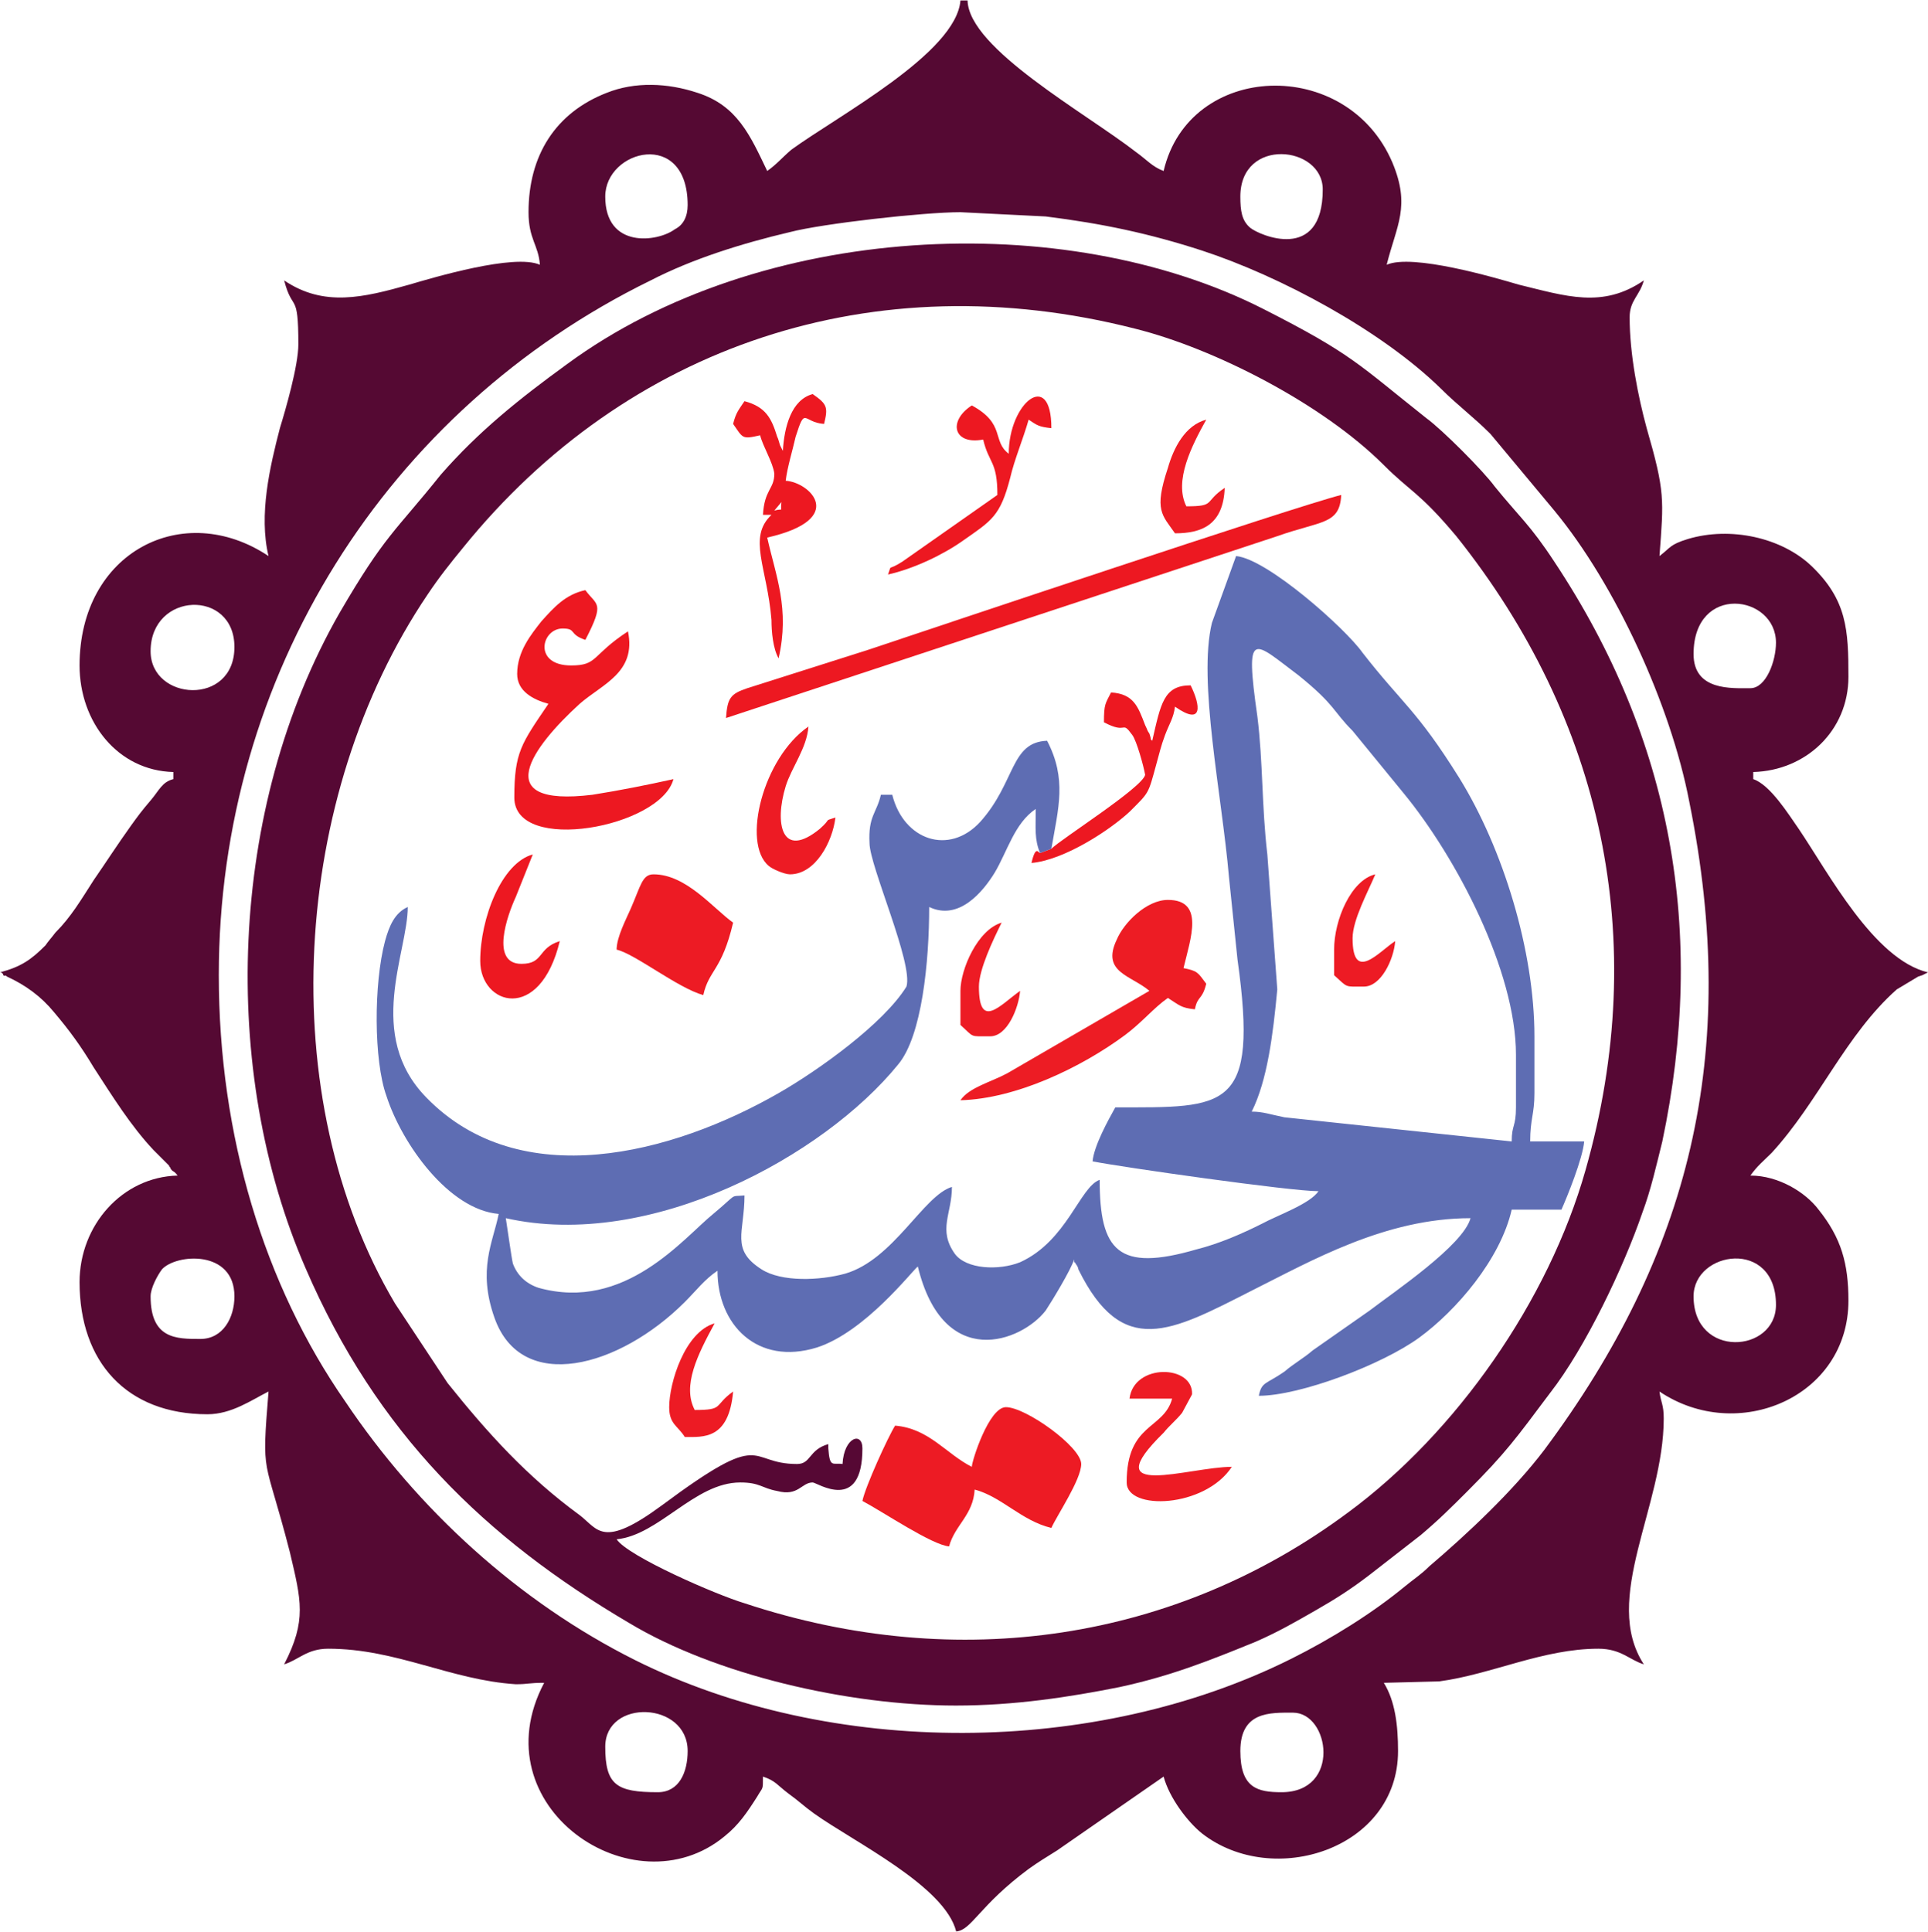
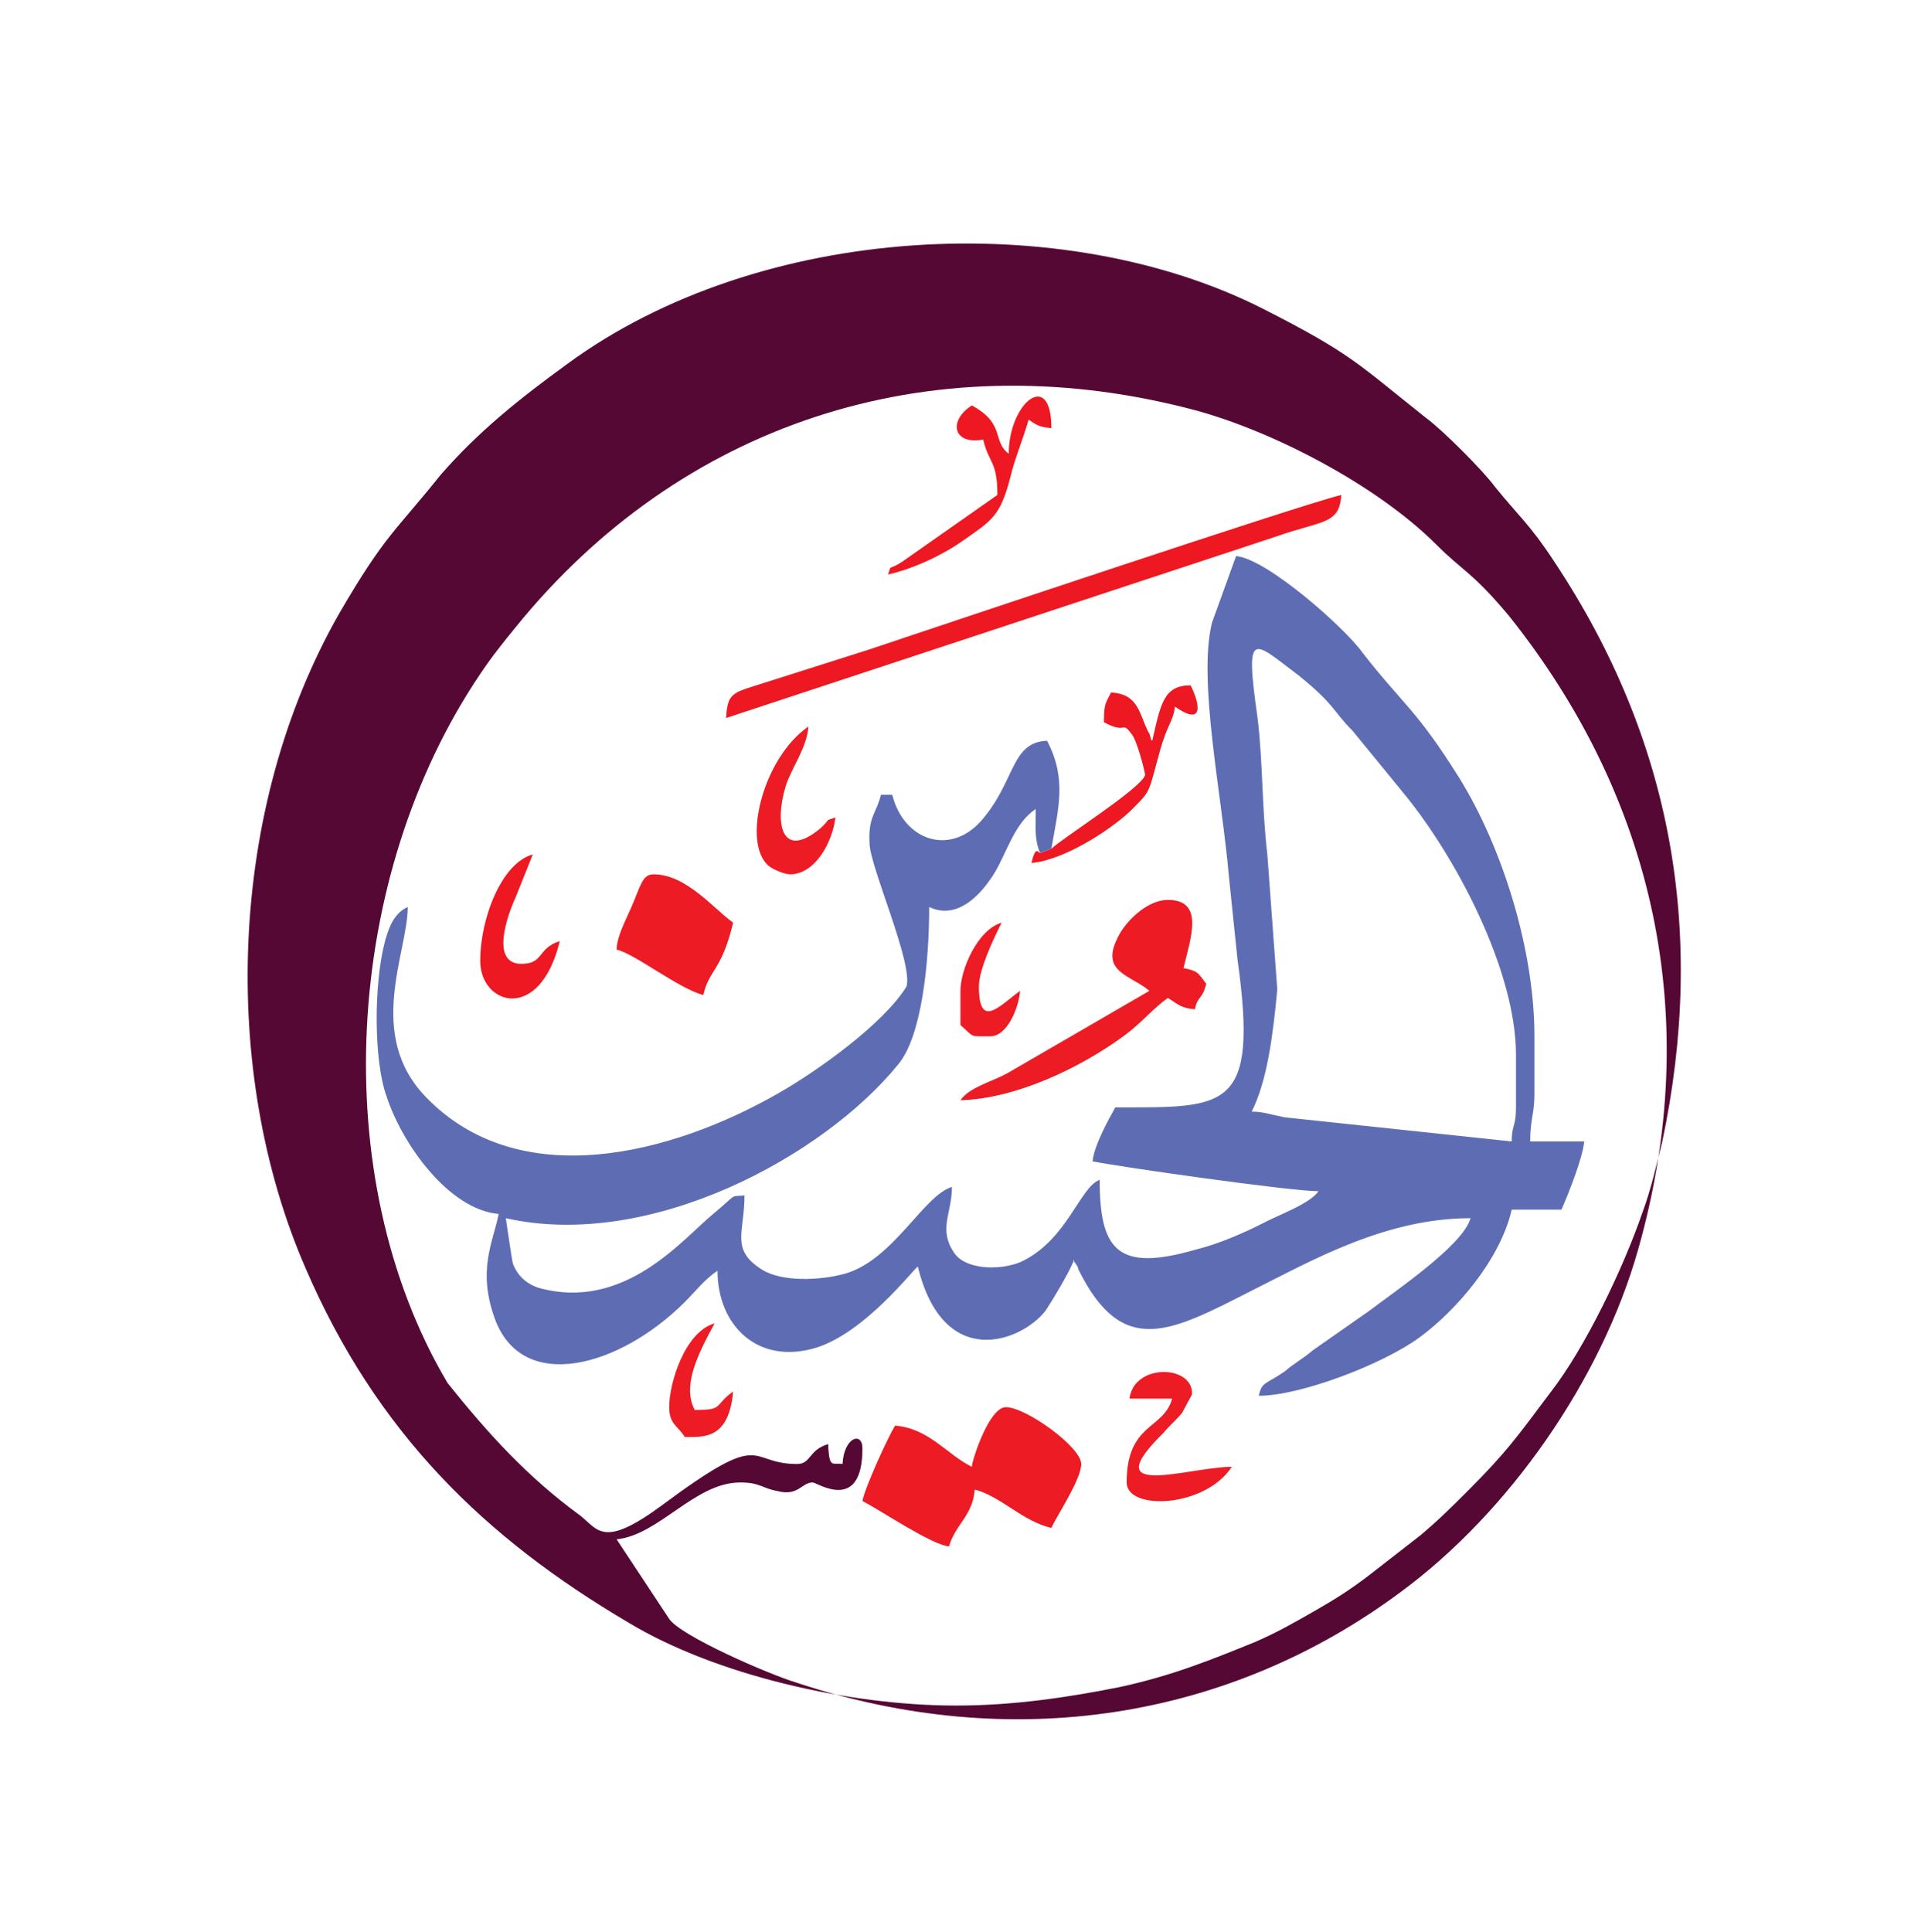
<svg xmlns="http://www.w3.org/2000/svg" xml:space="preserve" width="7.083in" height="7.097in" version="1.1" style="shape-rendering:geometricPrecision; text-rendering:geometricPrecision; image-rendering:optimizeQuality; fill-rule:evenodd; clip-rule:evenodd" viewBox="0 0 1357 1359">
  <defs>
    <style type="text/css"> .fil3 {fill:#550933} .fil4 {fill:#560834} .fil5 {fill:#5E6DB3} .fil1 {fill:#ED1821} .fil2 {fill:#ED1B24} .fil0 {fill:#ED1C24} </style>
  </defs>
  <g id="Layer_x0020_1">
    <g id="_1825780709920">
      <g>
        <path class="fil0" d="M809 697l-100 58c-11,6 -27,10 -33,19 39,-1 85,-23 116,-46 12,-9 20,-19 30,-26 8,5 9,7 19,8 2,-10 5,-6 8,-18 -6,-8 -6,-9 -16,-11 5,-21 15,-48 -11,-48 -15,0 -31,16 -36,28 -11,23 10,25 23,36z" />
-         <path class="fil0" d="M827 375c19,0 34,-6 35,-32 -15,10 -6,13 -27,13 -9,-18 4,-43 14,-61 -15,4 -23,20 -27,34 -10,30 -4,33 5,46z" />
      </g>
      <g>
        <path class="fil1" d="M511 505l388 -128c31,-11 44,-8 45,-29 -32,8 -288,94 -333,109l-85 27c-12,4 -14,7 -15,21z" />
-         <path class="fil1" d="M364 474c0,12 11,18 22,21 -19,28 -24,34 -24,66 0,40 103,21 112,-13 -18,4 -38,8 -57,11 -74,9 -42,-34 -9,-64 16,-14 40,-22 34,-51 -26,17 -21,24 -40,24 -27,0 -21,-26 -6,-26 10,0 4,4 16,8 14,-27 8,-24 0,-35 -14,3 -22,12 -31,22 -7,9 -17,21 -17,37z" />
-         <path class="fil1" d="M545 359l-2 3 2 -3zm0 0l5 -6c-1,8 2,4 -5,6zm-2 3c-17,16 -3,37 0,74 0,8 1,20 5,27 8,-35 -2,-58 -8,-85 57,-13 30,-39 13,-40 1,-9 5,-22 7,-31 7,-22 5,-10 20,-9 3,-12 2,-14 -8,-21 -15,4 -20,23 -21,40l-2 -4c-1,-3 -1,-4 -2,-6 -4,-13 -8,-21 -23,-25 -4,6 -6,8 -8,16 7,10 6,11 19,8 2,8 9,19 10,27 0,11 -7,11 -8,29l6 0z" />
        <path class="fil1" d="M740 597l-8 3c-1,0 -3,-6 -6,7 23,-2 55,-23 69,-36 14,-14 13,-12 19,-34 2,-7 3,-12 6,-20 3,-8 6,-12 7,-20 20,14 18,-1 11,-15 -19,0 -21,13 -27,39 -2,-2 0,1 -2,-5 -2,-3 -1,-2 -3,-6 -5,-13 -8,-22 -24,-23 -4,8 -5,8 -5,21 17,9 12,-2 20,9 3,4 8,22 9,28 -2,9 -59,45 -66,52z" />
        <path class="fil1" d="M710 319c-12,-9 -2,-21 -26,-34 -17,11 -13,28 8,24 4,17 10,15 10,39l-67 47c-11,7 -7,1 -10,9 18,-4 39,-14 53,-24 20,-14 26,-17 33,-44 3,-13 9,-27 13,-41 6,4 7,5 16,6 0,-42 -30,-18 -30,18z" />
        <path class="fil1" d="M338 676c0,31 42,44 56,-14 -16,5 -11,16 -27,16 -22,0 -10,-34 -4,-47l12 -30c-22,6 -37,45 -37,75z" />
      </g>
      <g>
        <path class="fil2" d="M684 1032c-18,-9 -30,-27 -54,-29 -5,8 -21,43 -23,53 15,8 49,31 61,32 4,-15 17,-22 18,-40 19,5 33,22 54,27 4,-9 21,-34 21,-45 0,-12 -39,-40 -53,-40 -12,0 -24,38 -24,42z" />
        <path class="fil2" d="M434 668c13,3 43,27 61,32 4,-18 13,-17 21,-51 -14,-10 -33,-34 -56,-34 -8,0 -9,8 -16,24 -3,7 -10,20 -10,29z" />
        <path class="fil2" d="M795 984l30 0c-6,22 -32,17 -32,59 0,20 55,18 74,-11 -30,0 -97,24 -48,-24 4,-5 9,-9 13,-14l7 -13c1,-21 -41,-22 -44,3z" />
        <path class="fil2" d="M556 615c18,0 30,-23 32,-40 -9,3 -2,0 -11,8 -27,22 -32,-4 -24,-30 4,-13 15,-27 16,-42 -32,22 -47,82 -28,98 2,2 11,6 15,6z" />
        <path class="fil2" d="M471 990c0,12 6,13 11,21 13,0 31,2 34,-32 -14,10 -6,13 -27,13 -9,-17 2,-39 14,-61 -21,6 -32,42 -32,59z" />
        <path class="fil2" d="M676 697l0 24c10,9 6,8 21,8 12,0 20,-20 21,-32 -14,10 -29,28 -29,-3 0,-12 10,-33 16,-45 -17,5 -29,33 -29,48z" />
-         <path class="fil2" d="M939 668l0 18c10,9 7,8 21,8 12,0 21,-19 22,-32 -11,7 -30,30 -30,-2 0,-13 11,-33 16,-45 -17,4 -29,32 -29,53z" />
      </g>
-       <path class="fil3" d="M873 1232c0,-28 21,-27 37,-27 26,0 34,56 -8,56 -17,0 -29,-3 -29,-29zm-410 29c-29,0 -37,-5 -37,-32 0,-34 58,-32 58,3 0,15 -6,29 -21,29zm729 -349c0,-32 58,-41 58,6 0,34 -58,38 -58,-6zm-1051 30c-17,0 -35,0 -35,-30 0,-6 5,-15 8,-19 10,-11 51,-14 51,19 0,15 -8,30 -24,30zm13 -256c0,-211 118,-398 304,-489 29,-15 64,-26 98,-34 23,-6 94,-14 120,-14l60 3c40,5 73,12 110,24 55,18 126,56 168,97 12,12 23,20 35,32l45 54c43,52 82,137 95,205 36,178 0,319 -102,456 -22,29 -54,59 -81,82 -6,6 -11,9 -17,14 -23,19 -52,37 -80,51 -138,69 -324,70 -462,1 -82,-41 -153,-106 -204,-182 -57,-82 -89,-187 -89,-300zm-48 -228c0,-42 59,-44 59,-3 0,42 -59,38 -59,3zm1126 26c-13,0 -40,2 -40,-24 0,-50 58,-42 58,-8 0,13 -7,32 -18,32zm-359 -346c0,-42 58,-36 58,-5 0,52 -45,32 -51,27 -6,-5 -7,-12 -7,-22zm-447 0c0,-33 58,-48 58,6 0,8 -3,14 -9,17 -12,9 -49,14 -49,-23zm114 -18c-12,-25 -21,-46 -49,-55 -21,-7 -44,-8 -64,0 -36,14 -55,44 -55,84 0,19 7,23 8,37 -18,-8 -75,9 -92,14 -32,9 -60,16 -88,-3 6,23 10,7 10,45 0,15 -9,46 -13,59 -7,27 -15,61 -8,90 -60,-40 -133,-3 -133,77 0,40 27,74 66,75l0 5c-8,2 -10,8 -16,15 -6,7 -9,11 -14,18 -10,14 -17,25 -26,38 -9,14 -16,26 -27,37 -3,4 -5,6 -7,9 -10,10 -17,15 -32,19 1,0 1,0 2,1 1,3 1,0 3,2 13,6 24,14 33,25 11,13 19,24 28,39 13,20 26,41 42,58l11 11c0,1 1,1 1,2 2,3 2,1 5,5 -39,1 -69,35 -69,75 0,56 33,93 90,93 17,0 31,-10 43,-16 -5,62 -3,43 15,113 8,34 12,48 -4,79 10,-3 16,-11 31,-11 48,0 86,22 132,25 9,0 9,-1 20,-1 -46,87 63,161 127,108 10,-8 16,-17 23,-28 4,-7 4,-4 4,-14 9,3 10,6 18,12 7,5 11,9 18,14 28,20 92,51 100,83 11,-1 16,-18 51,-44 7,-5 12,-8 20,-13l75 -52c4,15 17,32 27,40 50,39 138,11 138,-58 0,-18 -2,-35 -10,-48l39 -1c37,-5 73,-23 112,-23 16,0 22,8 32,11 -30,-46 14,-111 14,-173 0,-10 -2,-11 -3,-19 55,37 133,4 133,-64 0,-26 -5,-44 -21,-64 -9,-12 -28,-24 -48,-24 5,-7 9,-10 15,-16 33,-36 52,-83 88,-115l15 -9c0,0 3,-1 3,-1l4 -2c-38,-9 -70,-70 -91,-101 -7,-10 -20,-31 -32,-35l0 -5c37,-1 67,-29 67,-67 0,-33 -1,-54 -26,-78 -21,-20 -57,-28 -87,-19 -13,4 -12,6 -20,12 3,-40 4,-45 -9,-90 -6,-22 -12,-52 -12,-78 0,-12 7,-15 10,-26 -29,20 -55,11 -88,3 -17,-5 -75,-22 -93,-14 7,-28 17,-41 4,-72 -32,-75 -143,-71 -161,6 -8,-3 -12,-8 -19,-13 -36,-28 -118,-73 -119,-107l-5 0c-3,37 -86,81 -119,105 -7,6 -10,10 -17,15z" />
-       <path class="fil4" d="M434 1083c30,-3 55,-40 87,-40 14,0 15,4 26,6 15,4 17,-6 25,-6 3,0 35,22 35,-24 0,-12 -13,-8 -14,11 -7,-1 -9,3 -10,-11 0,0 0,-1 0,-1 0,-1 0,-1 0,-2 -14,4 -12,14 -22,14 -36,0 -21,-26 -95,29 -42,31 -45,17 -58,7 -37,-27 -65,-58 -93,-93l-37 -56c-86,-145 -73,-357 23,-499 8,-12 16,-22 25,-33 115,-142 289,-201 473,-154 56,14 132,53 175,96 19,19 25,19 51,50 103,129 137,284 91,446 -26,92 -91,185 -167,241 -121,90 -274,114 -425,64 -20,-6 -82,-33 -90,-45zm239 117c41,0 80,-6 115,-13 37,-8 64,-19 96,-32 16,-7 28,-14 42,-22 14,-8 25,-15 38,-25l36 -28c13,-11 21,-19 33,-31 27,-27 34,-37 58,-69 25,-32 52,-89 65,-127 6,-16 10,-34 14,-50 31,-147 7,-283 -76,-408 -17,-26 -25,-32 -42,-53 -8,-11 -37,-40 -48,-48 -48,-38 -52,-45 -115,-77 -140,-71 -354,-61 -490,39 -33,24 -62,47 -89,78 -32,40 -39,42 -71,97 -79,138 -84,323 -24,461 50,116 126,190 228,250 60,36 153,58 230,58z" />
+       <path class="fil4" d="M434 1083c30,-3 55,-40 87,-40 14,0 15,4 26,6 15,4 17,-6 25,-6 3,0 35,22 35,-24 0,-12 -13,-8 -14,11 -7,-1 -9,3 -10,-11 0,0 0,-1 0,-1 0,-1 0,-1 0,-2 -14,4 -12,14 -22,14 -36,0 -21,-26 -95,29 -42,31 -45,17 -58,7 -37,-27 -65,-58 -93,-93c-86,-145 -73,-357 23,-499 8,-12 16,-22 25,-33 115,-142 289,-201 473,-154 56,14 132,53 175,96 19,19 25,19 51,50 103,129 137,284 91,446 -26,92 -91,185 -167,241 -121,90 -274,114 -425,64 -20,-6 -82,-33 -90,-45zm239 117c41,0 80,-6 115,-13 37,-8 64,-19 96,-32 16,-7 28,-14 42,-22 14,-8 25,-15 38,-25l36 -28c13,-11 21,-19 33,-31 27,-27 34,-37 58,-69 25,-32 52,-89 65,-127 6,-16 10,-34 14,-50 31,-147 7,-283 -76,-408 -17,-26 -25,-32 -42,-53 -8,-11 -37,-40 -48,-48 -48,-38 -52,-45 -115,-77 -140,-71 -354,-61 -490,39 -33,24 -62,47 -89,78 -32,40 -39,42 -71,97 -79,138 -84,323 -24,461 50,116 126,190 228,250 60,36 153,58 230,58z" />
      <path class="fil5" d="M1035 857l0 0zm32 -115l0 37c0,14 -3,12 -3,24l-160 -17c-10,-2 -15,-4 -23,-4 11,-22 15,-54 18,-86l-7 -95c-4,-34 -3,-65 -7,-97 -9,-63 -3,-53 29,-29 26,21 24,25 38,39l36 44c37,45 79,125 79,184zm-335 -142l8 -3c5,-29 11,-49 -3,-76 -26,1 -22,29 -47,57 -22,24 -54,13 -62,-19l-8 0c-3,13 -9,15 -8,34 0,16 31,85 26,101 -16,26 -62,59 -90,75 -75,43 -182,71 -248,3 -43,-44 -13,-102 -13,-134 -9,4 -13,13 -16,24 -8,30 -8,84 1,109 11,34 44,80 79,83 -4,20 -15,39 -3,73 19,54 88,35 134,-11 8,-8 14,-16 23,-22 0,38 28,67 70,54 34,-11 67,-54 71,-57 18,74 73,53 90,31 4,-6 18,-29 20,-36 0,0 0,1 0,2 1,0 1,1 1,1 1,1 2,3 2,4 31,63 65,44 122,15 42,-21 94,-51 154,-51 -5,19 -54,52 -71,65l-40 28c-7,6 -13,9 -20,15 -13,9 -16,7 -18,17 29,0 87,-22 113,-41 26,-19 57,-55 65,-90l35 0c4,-9 15,-36 16,-48l-38 0c0,-16 3,-19 3,-34 0,-13 0,-27 0,-40 0,-60 -22,-132 -53,-182 -30,-48 -40,-52 -68,-88 -12,-17 -67,-66 -89,-68l-17 47c-10,41 7,121 12,179l6 58c15,107 -8,104 -86,104 -5,9 -15,27 -16,38 20,4 139,21 159,21 -6,9 -29,17 -40,23 -14,7 -30,14 -46,18 -55,16 -68,1 -68,-49 -14,5 -23,43 -56,58 -15,6 -38,5 -46,-6 -12,-17 -2,-28 -2,-47 -20,6 -41,51 -75,61 -18,5 -45,6 -59,-3 -22,-14 -12,-26 -12,-52 -11,1 -4,-2 -22,13 -21,17 -62,69 -123,52 -9,-3 -15,-9 -18,-17 -1,-4 -4,-26 -5,-32 102,23 224,-44 276,-108 17,-20 22,-73 22,-111 21,10 38,-11 46,-24 9,-15 14,-35 29,-45 0,14 -1,21 3,31z" />
    </g>
  </g>
</svg>